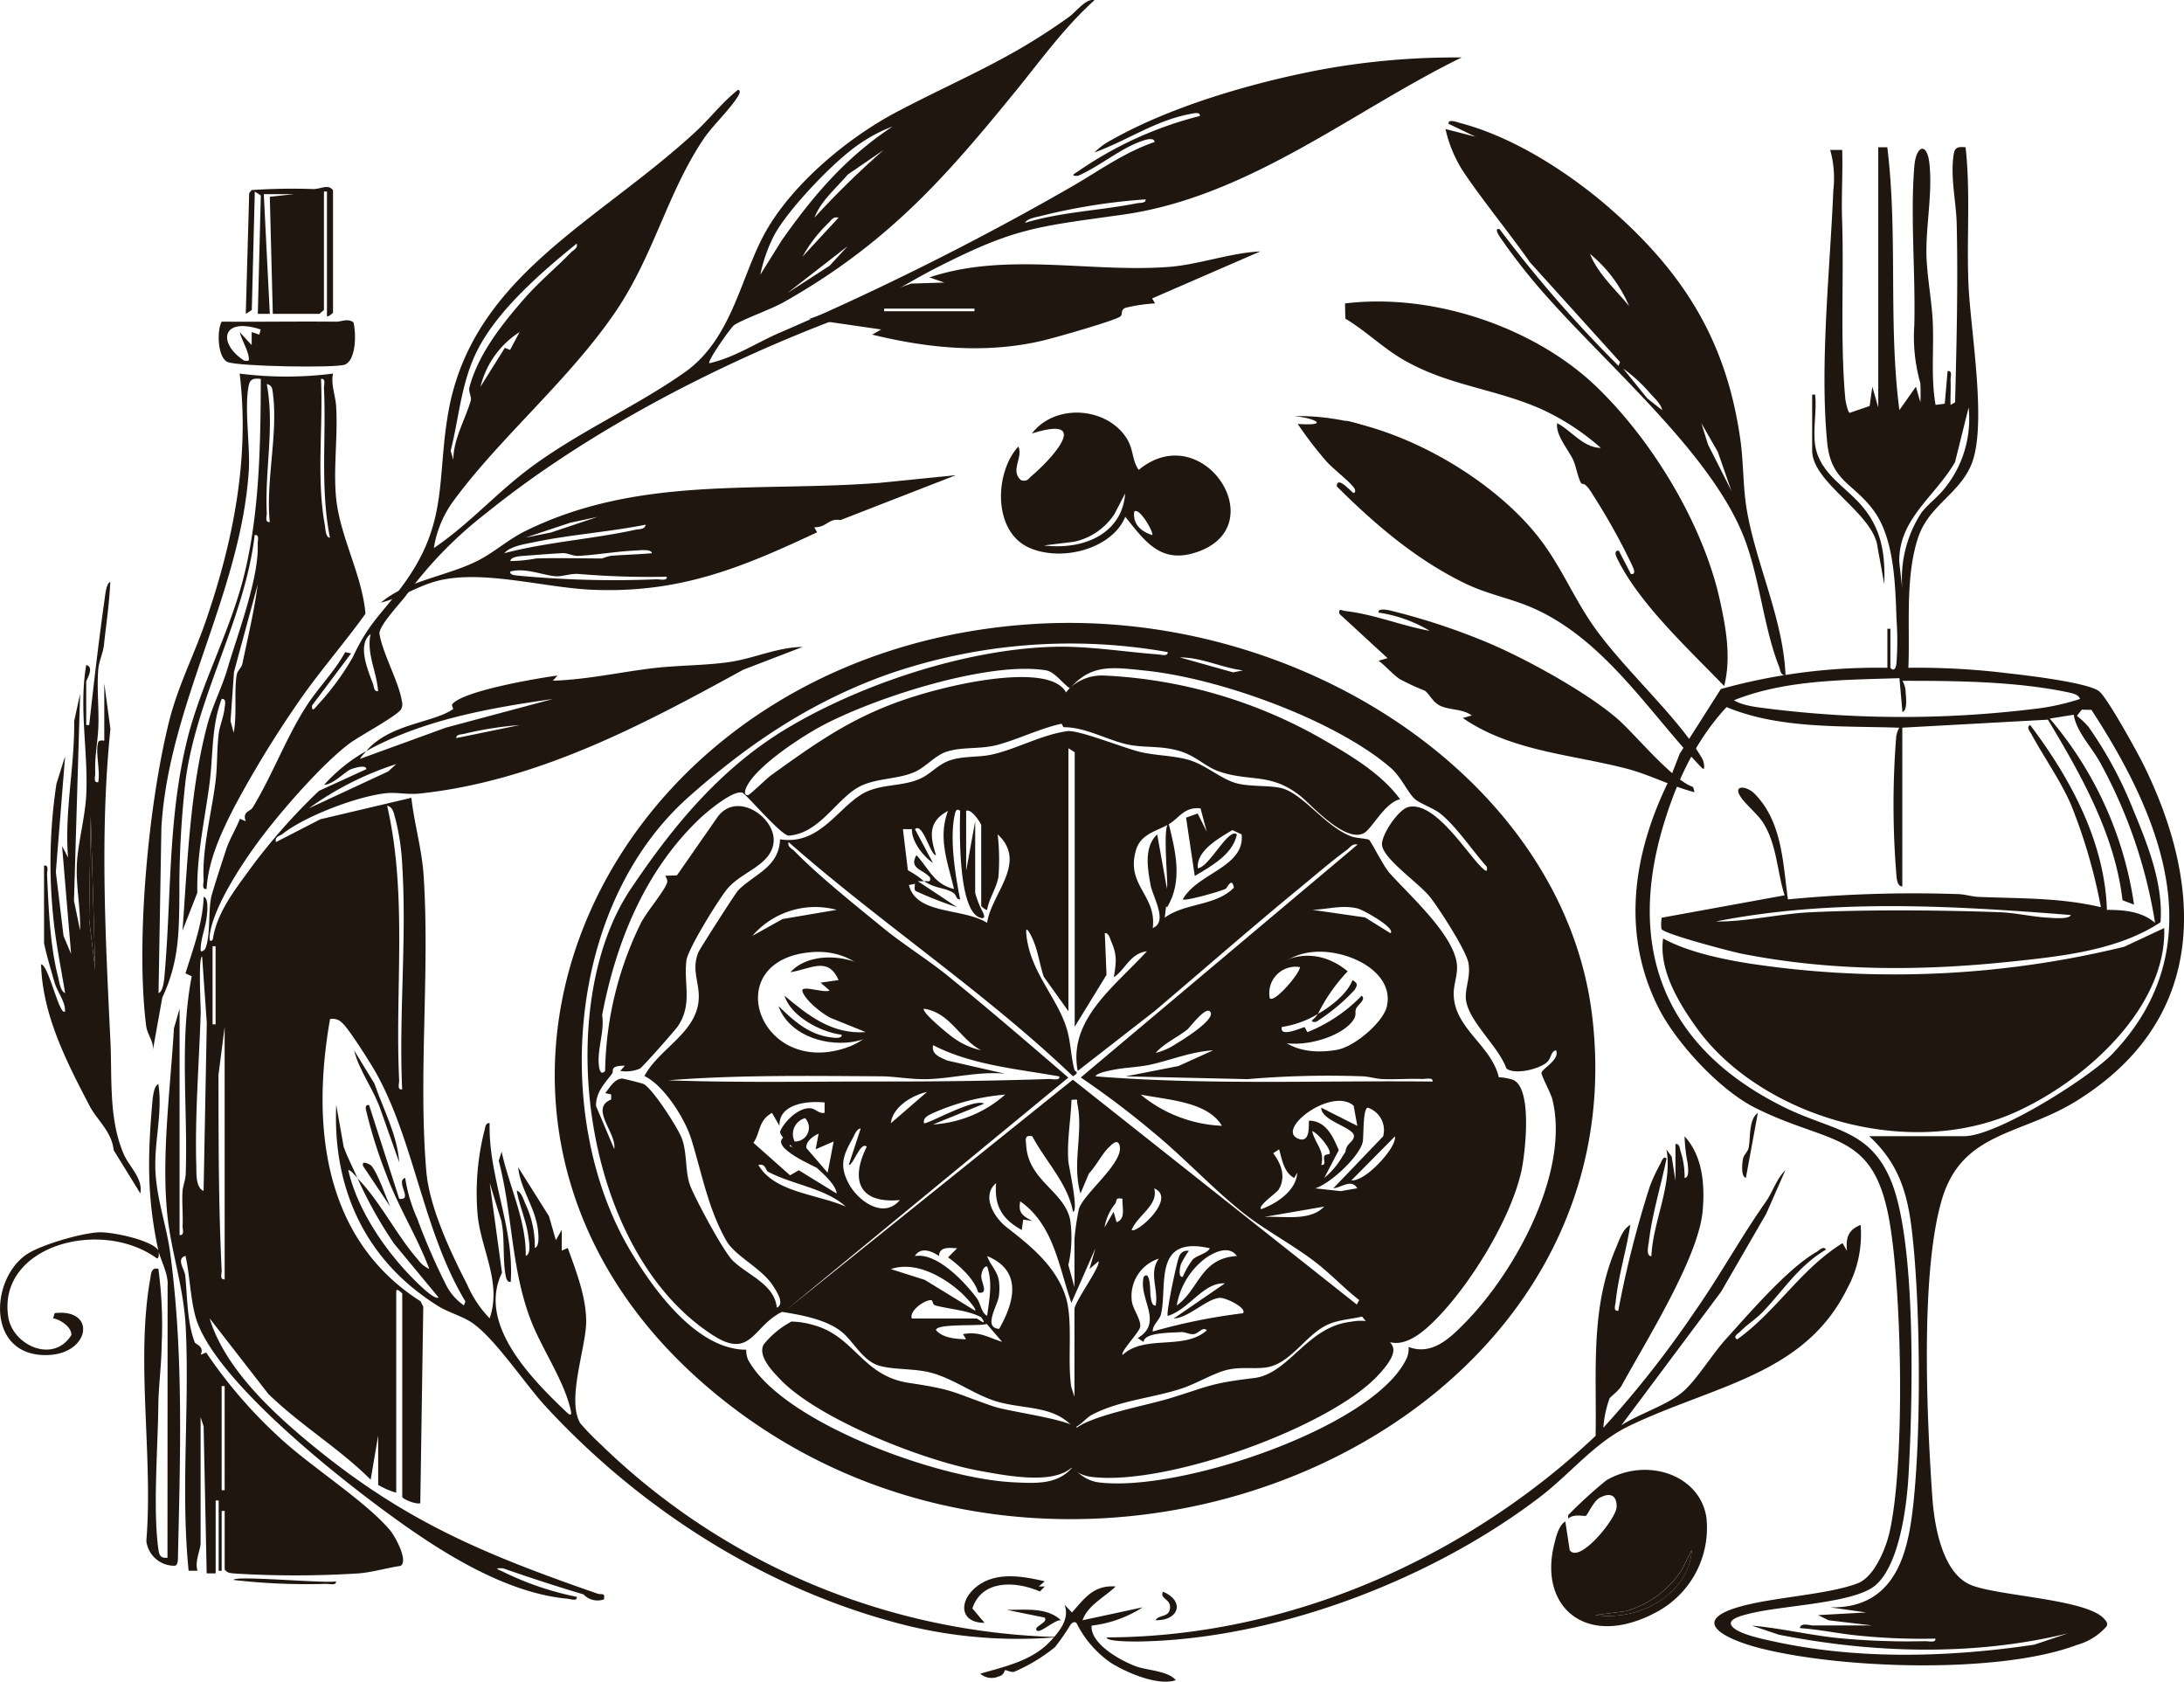
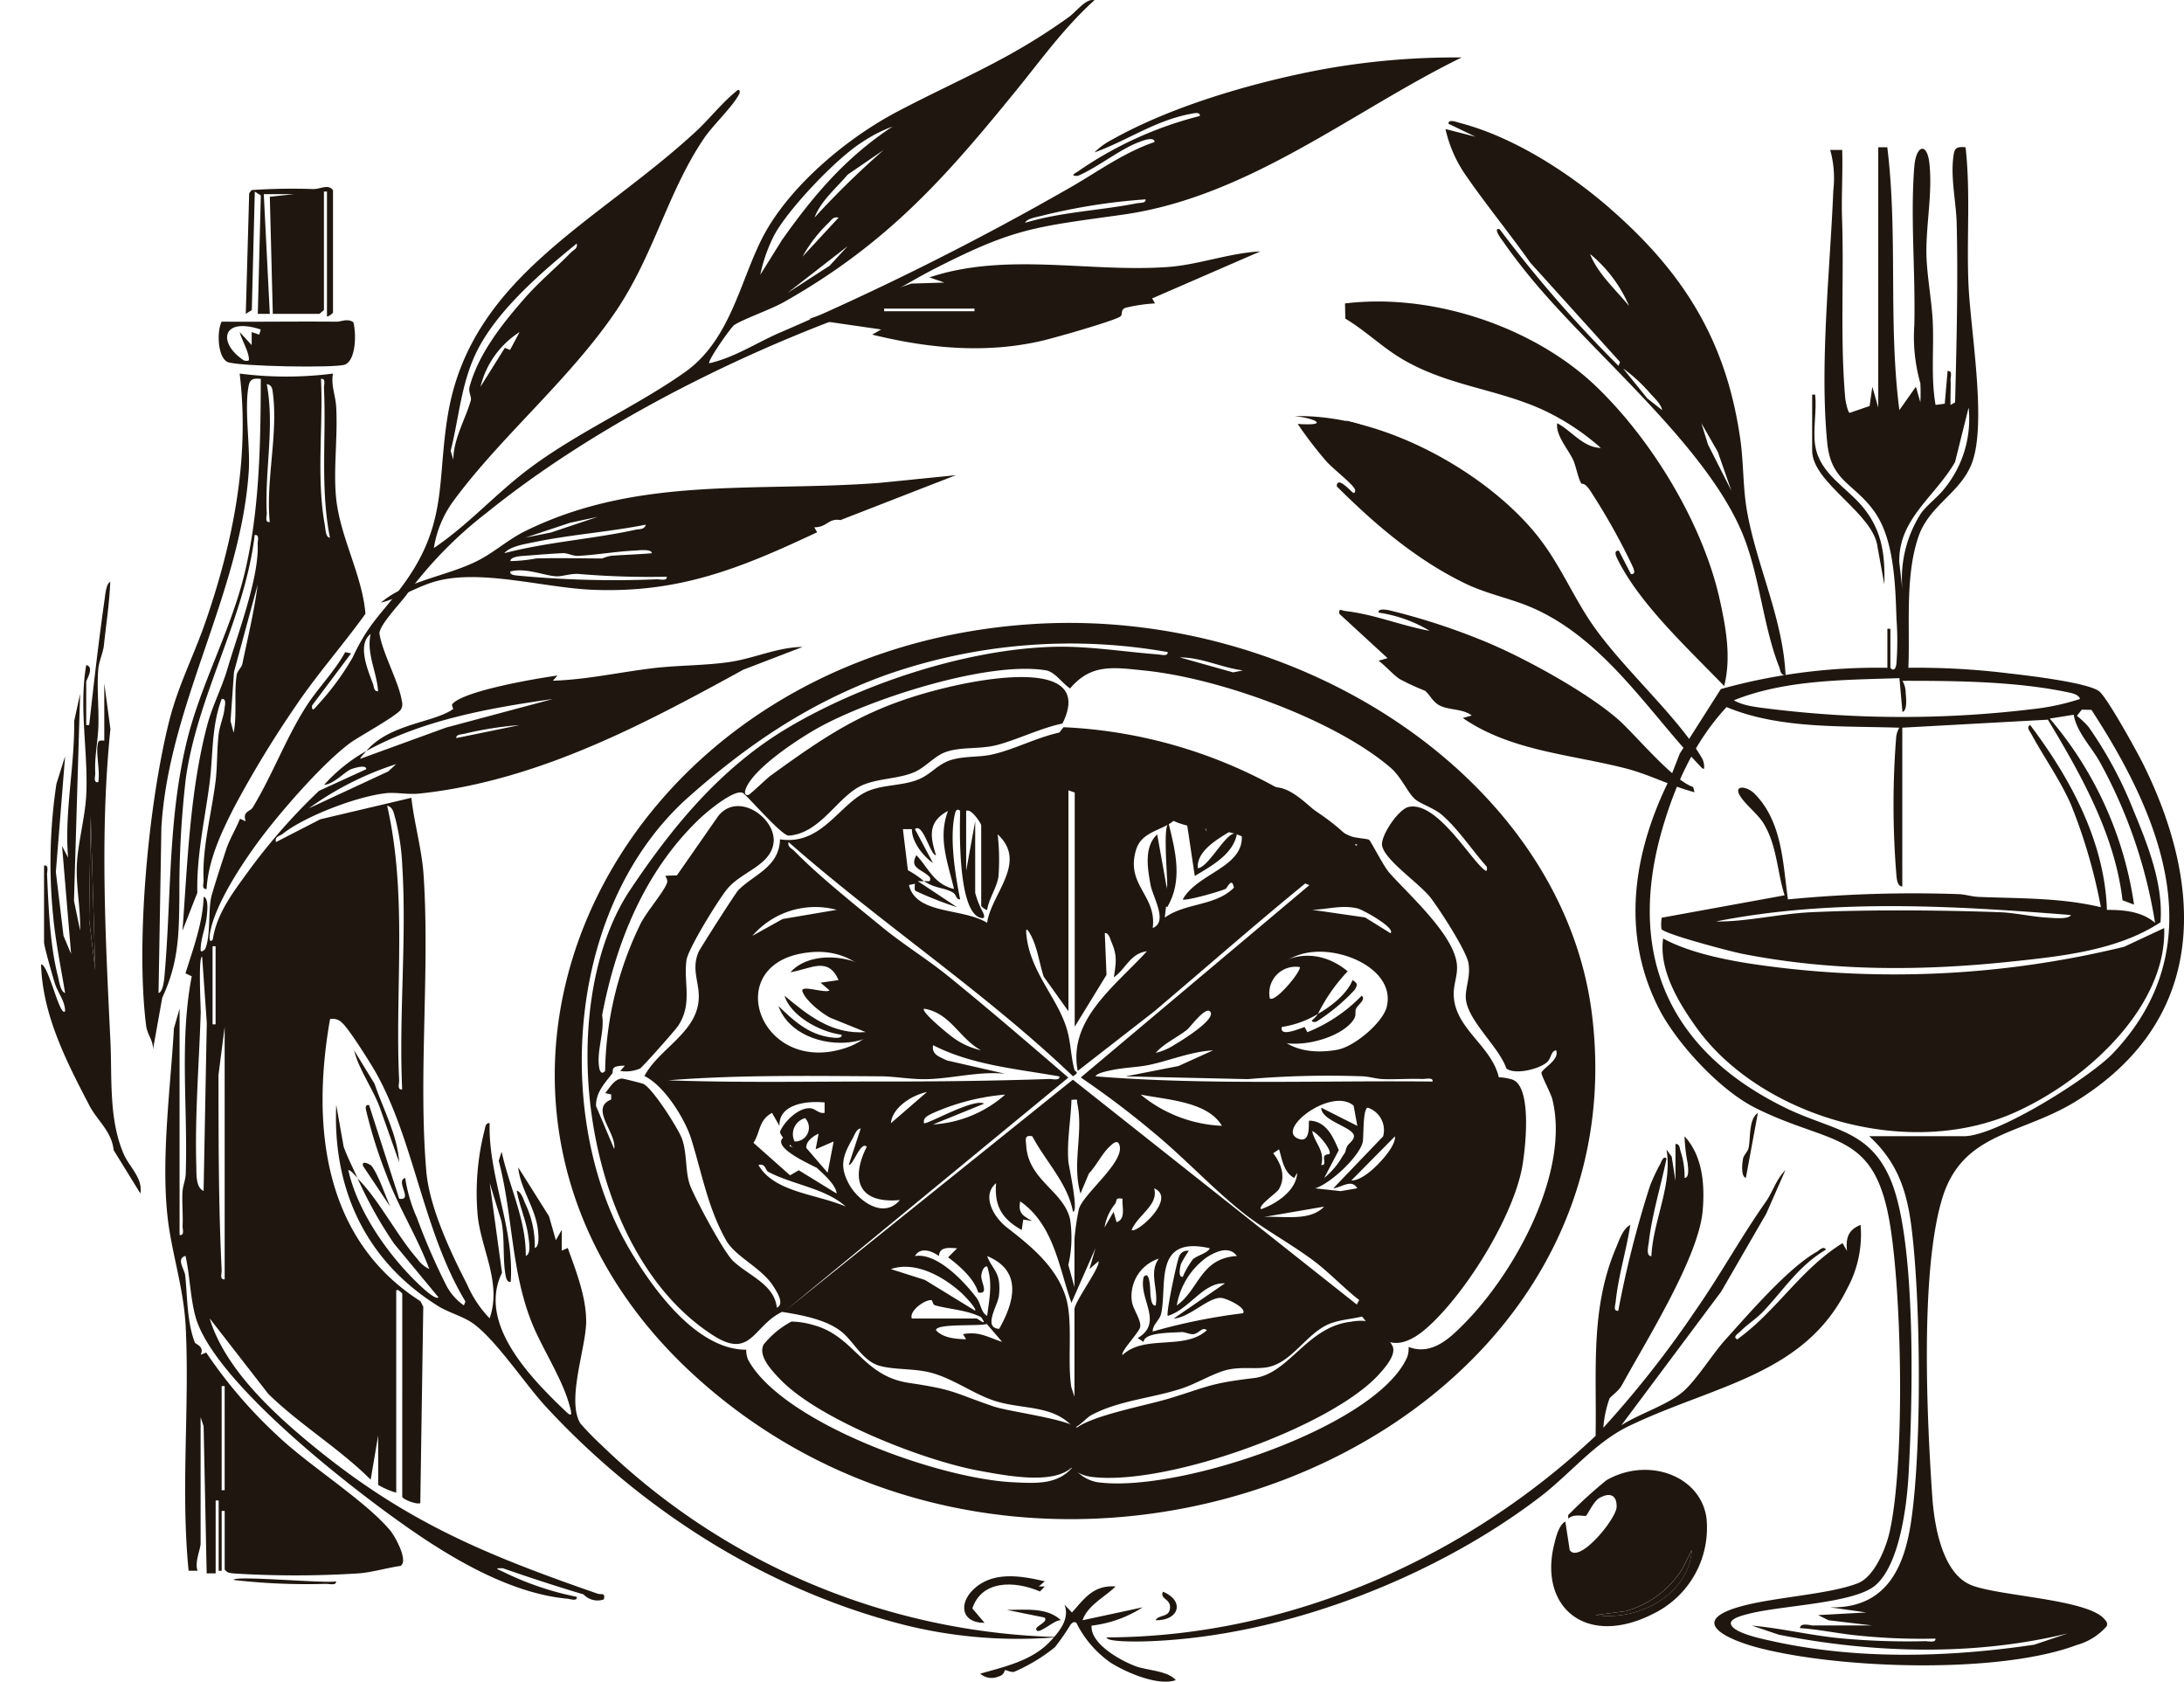
<svg xmlns="http://www.w3.org/2000/svg" width="273" height="210.168" viewBox="0 0 273 210.168">
  <g id="LaFlotta_Logomark" transform="translate(574.956 -1104.674)">
    <g id="Group_26" data-name="Group 26" transform="translate(-574.956 1104.674)">
      <g id="Group_25" data-name="Group 25" transform="translate(0)">
        <path id="Path_538" data-name="Path 538" d="M369.541,216.454c33.661-2.378,66.835,19.414,70.422,48.856,6.562,53.888-68.145,84.142-111.5,45.66-38.116-33.826-12.341-90.749,41.08-94.516Zm4.966,15.511v32.848l-3.09-4.324c-.587-1.781-.763-3.682-1.706-5.363-.406-.717-.542-.687-.466.08.456,4.721,3.918,7.9,5.077,11.879.492,1.686.482,3.361.938,5.052.07.271.732.231-.186.8-11-10.52-24.079-19.163-35.547-29.266-.166.612.391.773.747,1.139,2.97,3.05,7.66,6.8,11.087,9.6,2.553,2.087,5.528,3.918,8.1,6,5.1,4.139,10.078,8.423,15.035,12.692l-35.352,29.111,35.918-28.85,37.057,29.342c-1.615.577-3.411.532-5.016,1.189-2.92,1.2-4.761,5.057-8,5.448-1.56.186-2.9-.1-4.6.251s-3.973,1.761-5.894,2.383c-3.737,1.214-7.761,1.465-11.227,3.3-.662.351-1.691,1.635-2.267,1.55-2.488-2.849-6.281-2.212-9.747-3.3-2.644-.833-5.212-2.774-7.966-3.522-2.142-.582-4.6-.351-6.506-.883-2.127-.592-3.251-3.09-4.806-4.3-1.9-1.485-4.921-2.047-7.379-2.438-3.627,1.736-3.848,5.99-8.613,2.935-16.424-10.515-20.151-41.13-10.314-55.769,4.981-7.414,10.926-14.894,19.384-20,9.12-5.5,22.4-10.008,33.621-10.289,4.2-.105,8.679.632,12.852.948.421.03,1.349.3,1.269-.286a69.624,69.624,0,0,0-35.236,2.869c-9.893,3.577-17.628,9.03-24.576,15.18-15.4,13.615-17.121,40.338-7.349,56.772,2.624,4.415,8.137,12.381,14.483,12.366a3.067,3.067,0,0,0,.231,1.249c4.194,7.781,23.583,14.844,33.089,15.315,2.945.145,5.659.326,7.52-1.941a4.8,4.8,0,0,0,3.03,1.931c9.978,1.425,34.9-6.913,38.738-15.6a3.056,3.056,0,0,0,.186-1.3c2.925,1.119,5.2-1.139,6.963-2.92,6.6-6.692,13.219-19.2,11-28.057-.186-.732-1.415-3.01-1.35-3.291.125-.562,2.313-1.605,1.821-2.809-.657.12-.582.978-1.114,1.475-.918.858-4.008,1.645-5.1.8-.948-2.8-5.047-6.125-5.072-8.949-.01-1.314.607-2.563.341-4.2-.246-1.535-3.627-6.762-4.771-8.232-1.385-1.776-5.754-4.68-6.035-6.506-.176-1.174,2.012-4.51,3.331-4.8,3.346-.722,7.364,5.95,9.2,7.64.452.416.652.547.567-.161-1.746-1.946-3.652-4.821-5.639-6.506-.938-.8-2.578-1.334-3.271-1.891-.953-.768-1.726-2.774-3.11-3.973-6.843-5.9-21.19-11.167-30.716-12.15-4-.411-6.727-.873-9.356,2.232-.943-.6-1.9-2.077-3.02-2.262-7.349-1.214-22.223,3.682-28.509,7.209-2.634,1.48-7.946,5-8.985,7.525-.156.381-.246.888.261.863.2-.01,2.313-2.072,2.819-2.438,7.6-5.5,12.5-8.8,22.494-11.127,5.122-1.189,17.949-3.351,13.986,4.615-2.724.567-5.654,2.027-8.182,2.684-2.182.572-4.515.181-6.476.9-1.334.492-2.533,1.936-3.873,2.5-1.982.843-4.395.747-6.426,1.6-3.09,1.3-5.207,6.025-9.24,6.326-.848.065-4.791-4.555-5.739-5.333-1.094-.542-4.6,2.438-5.388,3.191-7.038,6.677-10.545,15.787-12.215,24.566.321,2.167-.7,4.384-.381,6.506.07.446.276,1.018.753.477a43.3,43.3,0,0,1,4.45-18.436c.783-1.515,2.814-3.843,3.266-5.007.145-.371-.045-.622-.191-.948l1.45-.05,5.162-7.409c2.523-3.165,7.319.341,6.913,3.361-.381,2.834-4,3.582-5.784,5.744-1.1,1.334-4.916,7.5-5.1,8.924-.376,2.884.788,5.433-1.048,8.2-.361.547-4.43,5.137-4.756,5.323a4.447,4.447,0,0,1-2.468.3l.567-.652c-1.987-.015-1.344.672-1.57.968-.983,1.274-2.062,2.388-2.027,4.068l2.272,5.373c.346-1.987-3.135-5.077-.381-6.185v-.637l-.747-.166c.527-.6,1.114-1.756,2.092-1.816.135-.01,2.428.567,2.644.652,1.144.467,4.415,5.629,4.856,6.848.682,1.876.386,4.244,1.048,5.925s4.134,8.2,5.343,9.366c1.9,1.821,5.187,2.935,5.468,5.844,1.058-.472-.075-2.112-.446-2.7-1.435-2.257-4.726-3.687-5.859-5.669-2.308-4.038-3.07-8.513-4.41-12.772-.758-2.408-3.3-6.577-5.834-7.811,1.836-3.441,6.521-5.383,6.787-9.577.13-2.1-.948-3.652-.04-5.879.181-.446,4.64-7.4,4.966-7.74,1.926-2,5.132-2.859,5.237-6.386,5.328.838,7.53-4.7,11.167-6.1,1.906-.737,4.033-.592,5.99-1.324,1.736-.652,2.468-1.956,4.259-2.5,1.61-.487,3.356-.321,4.906-.637,3.06-.622,6.291-2.5,9.577-2.955,1.375-.206,7.249,2.172,9.215,2.619s4.058.416,6.01.983c2.122.617,4.023,2.418,6.02,2.93,1.605.406,3.828.231,5.383.552,2.754.567,5.5,4.741,8.814,6.04.672.261,2.037.291,2.293.457.221.14,1.786,3.276,2.553,4.139,2.5,2.809,8.212,7.861,8.438,11.588.075,1.244-.426,2.308-.411,3.567.055,4.384,4.936,6.476,5.7,10.68-2.037,1.189-3.587,3.993-4.455,5.98-1.671,3.843-.687,6.807-2.769,10.615-2.413,4.415-7.2,7.565-8.418,12.235-2.8-1.66-4.831-4.089-7.334-6.02-2.684-2.072-6.291-4.018-8.844-6.015-3.727-2.91-7.495-6.968-11.277-10.088a110.868,110.868,0,0,0-9.22-6.983l34.6-29.106c-.707-.14-.9.341-1.319.647-1.826,1.329-4.043,3.241-5.834,4.711-6.175,5.067-12.15,10.309-18.23,15.461l-9.6,7.47c-1.219-6.376,4.53-10.469,8.649-14.954-2.1.266-2.674,2.257-4.134,3.251.276-1.806.452-2.7-.316-4.445-.15-.341-.306-1.129-.813-1.079l.211,5.222-3.973,6.481V232.441l-.757-.482Zm21.817-9.752c-2.679-.336-5.162-1.635-7.9-1.625l6.672,1.871Zm-5.287,17.247c-2.017-.251-2.724,1.224-3.928,1.936-1.59.943-3.537,1.219-4.149,3.246-1.334,4.43,2.619,5.654,2.082,9.767,1.966-.8,0-3.843-.281-5.448-.346-1.936-.848-4.706.843-6.251l1.309,7.314-.366,3.085c2.578-1.866,6.381-1.435,8.643-3.742-.256-1.415-.823.04-1.038.145-.712.336-5,1.555-5.353,1.319,1.836-3.311,7.781-4.018,7.359-8.127L395,242.168c-1.816,1.094-4.5,2.6-4.324,4.766,1.425-.1,3.828-5.112,4.886-4.229-.517,2.473-3.05,3.878-5.262,5.2l-1.089-7.294,1.455-.512,1.129,2.272-.773-2.91Zm-34.589,9.095c.532-.05.888.221.747-.482-.968-1.053-2.639-1.084-1.691-2.769,1.52,1.605,2.152,3.607,4.7,4.229-.783-3.336-2.032-6.386-.752-9.757-2.6,1.364-2.187,3.326-1.5,5.528-.7.05-1.635-4.149-2.629-3.251l2.252,4.229c-1.344-.938-2.664-2.739-2.634-4.229h-1.124l.622,5.137a10.885,10.885,0,0,1,2.007,1.37c-.246.025-.507-.02-.752,0l4.891,3.246a45,45,0,0,1-5.192-2.037c-.186-.191-.075-.627-.08-.888l-.743.156c.913,3.742,6.7,2.824,9.772,4.721.537-3.677,5.122-7.535,1.319-11.056a27.7,27.7,0,0,1,.1,5.282c-.231,1.445-1.189,2.709-1.41,4.149-.115.105-.747-.421-.747-.487V241.561c0-.186-1.219-2.137-1.881-1.791v7.48l1.129-6.18v8.944a11.308,11.308,0,0,0,.963,2.423c.181.406.351.928-.391.667-2.739-.968-2.513-10.971-2.453-13.329-.206-.216-.5-.276-.637.306-.732,3.015.025,7.69.637,10.75-.592.01-.366-.582-1-.913-1.179-.622-2-.4-3.507-1.359Zm-10.911,3.582a10.366,10.366,0,0,0-10.53,3.246l3.772-2.1Zm69.223,2.92c.717-.622-3.441-2.94-4.124-3.1-2-.461-3.692.12-5.654.176l6.607.953Zm-72.3,2.363c-11.719.893-6.792,15.511,4.093,12.01C354.7,266.81,350.879,256.777,342.457,257.419Zm62.431.005c-8.679,1-8.051,14.192,3.2,12.2,2.217-.391,5.744-3.461,6.205-5.368,1.073-4.4-5.017-7.339-9.406-6.832ZM363.6,269.694c-2.7-1.43-3.853-4.7-7.144-5.2-.421.356,3.12,3.256,3.582,3.567a9.2,9.2,0,0,0,3.567,1.63Zm28.589-4.876c-.612-.552-2.473,1.992-2.819,2.272-1.194.958-2.96,1.756-3.948,2.925a7.811,7.811,0,0,0,2.373-1.033C388.5,268.575,393.184,265.721,392.186,264.818Zm-18.812,8.137c-5.4-.958-10.956-1.42-15.792-3.908-.2,1.179.793,1.455,1.736,1.911l7.289,1.666c-3.211-.336-6.456.557-9.576.667-2.162.075-4.119-.341-6.02-.351-8.849-.05-17.754-.191-26.542.5,8.829.321,17.7.14,26.542.15,7,.01,14.006-.075,21.054-.311.457-.015,1.4.246,1.309-.321Zm19.188-3.256c-2.759.161-5.242,1.229-7.886,1.8-1.44.311-3.08.336-4.54.627-.517.105-2.067.376-2.242.818,13.986,1.119,28.088.5,42.129.652.09-.567-.853-.306-1.309-.321-1.63-.06-3.281.075-4.911.015-.893-.035-1.716-.331-2.6-.351a117.985,117.985,0,0,0-14.292.356l-15.25-.346,6.587-1.289,4.319-1.956Zm-35.738,5.2c-2.037.446-4.334,2-4.51,3.9Zm9.782.326a27.924,27.924,0,0,0-9.125,2.353c-.562.286-1.159.537-1.033,1.219.3.246,6.251-3.18,7.52-2.438l-6.391,2.6a14.946,14.946,0,0,0,9.025-3.737Zm27.084,3.9c-1.8-3.015-6.682-3.221-10.158-3.9A17.053,17.053,0,0,0,393.69,279.125ZM375.26,299.3v-6.015a31.392,31.392,0,0,1,.552-3.752c.582-1.956,5.684-5.809,5.087-7.951-.251-.893-.953-.13-1.284.181-.923.873-1.64,2.373-2.548,3.326l-1.053,2.5c-1.089-3.727.381-7.6-.391-11.217-.115-.532.246-.562-.737-.487-.085,2.553-.577,5.082-.391,7.655.045.612,1.329,6.331.582,6.331-.662-3.567-3.4-6.261-5.087-9.436-1.043-.206-.8.467-.762,1.149.271,4.384,4.7,5.674,5.488,9.245a15.176,15.176,0,0,1-.221,5.689l.768,2.779Zm-31.223-23.091c-2.488-.241-5.754.306-5.649,2.925l-.933-1.62c-1.711.938-1.43,2.393-2.318,3.742l4.575,4.058,1.089-.632,4.731,2.91c-.12-2.182-6.8-6.09-7.083-7.7.451-1.194,2.293-3.105,3.838-2.955.612.06,1.023.712,1.741.567v-1.294Zm66.118.4c-2.769-2.393-9.888,3.05-6.868,4.149,1.615.587,1.164-2.137,1.314-2.277,2.2.05,3.025,2.147,3.7,3.687l-1.816,3.471a9.763,9.763,0,0,0,2.272-2.684c.622-.9.211-.376.552-1.189.191-.456.968-.823.878-1.445-.231-1.069-4.094-1.831-4.078-3.461l4.51,2.277-.462-2.523Zm-2.538,10.329,6.225-6.491a2.951,2.951,0,0,0-1.906-3.582c-.652.015-.5,3.707-.647,4.309-.411,1.756-3.933,5.122-5.935,5.769l3.19.346,2.067-.356c-.717-1.239-2.007-.06-3,0Zm-67.342-5.854a1.724,1.724,0,0,0,1.314-2.915A2.071,2.071,0,0,0,340.275,281.077Zm6.772,2.93,1.495-4.55c-.522.02-.8.863-1.008,1.239-1.209,2.142-1.7,3.416-.451,5.719,1.089,2.012,4.274,4.45,6.351,1.987-5.578.487-5.99-3-4.139-6.662-.758-.773-1.711,2.393-2.252,2.272Zm60.093-1.37c.306-.507-1.43-2.594-2.162-2.859.326,1.55,1.625,2.453,1.129,4.229.707.075.221-.652.376-1.074.1-.276.617-.236.652-.3Zm-64.232-.582.371-1.951c-.752.326-1.62,1.018-1.535,1.786l2.664,3.09.752-3.9Zm70.944,1.169c.572-.667,1.555-1.931,1.475-2.794l-5.458,5.523C411.263,285.968,413.064,284.147,413.852,283.224Zm-11.132,2.413c-1.324-.732-1.515-2.373-1.881-3.577l-.737.487c1.038,1.349,1.6,3,.7,4.515-.281.472-2.684,2.072-2.207,2.478,2.142-.773,4.41-2.443,4.51-4.55l-.376.647Zm-65.727-.752c-.366-.191-.316-1.1-1.239-.873,1.977,3.436,7.244,3.612,10.911,5.2C344.172,286.941,340.024,286.484,336.994,284.884Zm38.266,28.073v-10.9c0-.953,3.331-5.4,3-6.015l-1.119.973.742-2.6-3,6.827c-1.545-4.3-2.152-9.712-6.4-12.682-.266,1.4.226,1.776,1.5,2.443l-1.124-.166-.186,1.3c-2.614-1.44-3.431-3.17-3.206-5.854-1.871,1.58-.276,4.279,1.329,5.523,3.075,2.383,6.135,4.886,7.349,8.608,1,3.08.176,8.046.732,11.4l.376,1.134Zm7.149-20.819c.6.507,5.709-3.978,2.819-5.2C385.8,289.038,383.2,290.247,382.408,292.138Zm-1.134-3.9c-1-.181-.647.221-.933.642a6.2,6.2,0,0,0-1.319,2.935l1.129-1.946.376,1.3c1.219-.431.642-1.946.747-2.925Zm25.208.978-7.52,1.294C401.441,290.387,404.722,291.095,406.483,289.213Zm-14.3,5.207c-7.149-1.62-5.272,4.655-6.1,8.217-.181.783-1.084,1.354-1.038,2.187a73.572,73.572,0,0,1,11.282-2.283c.532-.652-2.1-1.921-2.819-1.921-1.6,0-3.983,2.523-5.829,2.573l6.391-4.389c-2.714-.141-4.425,3.231-7.143,4.068-.256-.3,1.169-6.938,1.41-7.4a1.075,1.075,0,0,1,1.219-.727,14.2,14.2,0,0,0-.968,1.605c-.08.236-.456,1.726.211,1.64a10.453,10.453,0,0,1,1.254-2.172C390.58,295.313,391.895,295.068,392.186,294.421Zm-31.6,0c-1.114-.07-2.187-.186-2.262.973-.883-.652-2.328-1.174-3,0,2.8-.467,6.276,3.326,7.7,5.222.557.742.552,1.841,1.329,2.257.256-2.112.717-4.068,0-6.175-.527-.07-.727.913-.737,1.179-.025.823,1,2.333-.381,2.072-.5-1.7-2.272-3.286-3.767-4.394l1.129-1.134Zm34.985.968c-.953-1.314-2.624-.577-3.767.161a9.34,9.34,0,0,0-3.752,6.025c2.809-2.022,2.955-5.909,7.52-6.185Zm-29.723,9.11c1.806-3.18,3.06-7.219-1.495-9.1.381,1.134,1.284,1.836,1.47,3.12a6.99,6.99,0,0,1-.01,1.886C365.673,301.569,363.777,304.388,365.849,304.5Zm19.946-8.779a4.919,4.919,0,0,0-3.356,5.333c.135.993,1.2,2.343,1.038,3.216-.125.662-2.538,3.15-2.192,3.487,2.764-2.6,7.71-.527,10.53-3.09-.572-.5-1,.436-1.7.492-.5.035-1.053-.3-1.495-.261-1.329.1-4.64.025-4.711,1.234l-.737-.487c3.3-1.967.06-4.886.747-7.64.878-1,.8,2.032.858,2.348.06.336.1,1.294.642,1.229.381-2.027-.9-4.053.381-5.849Zm-22.956,6.5c.261-.241-1.425-1.971-1.726-2.242-2.117-1.911-5.644-4.023-8.8-2.955l4.254,1.354Zm-7.9.978h8.087c.155,0,1.52,1.154.567-.166-1.736-.9-4.028-.993-5.749-1.48-.336-.1-.291-.642-.477-.652-.873-.035-2.784,1.365-2.433,2.293Zm9.356.677c-.722.326-6.361-.1-6.336.788.873.978,2.443,1.089,3.757,1.134l-.381-.647c2.067-.376,3.145.426,4.891.968l-1.931-2.247Z" transform="translate(-240.953 -138.428)" fill="#1f170f" />
        <path id="Path_539" data-name="Path 539" d="M221.741,208.3c2.8,2.8,4.936,7.174,7.59,10.189a3.552,3.552,0,0,0,1.435,1.194c-1.515-4.048-3.858-7.71-5.363-11.784a59.64,59.64,0,0,1-2.438-7.65c-.06-.346-.4-1.129.276-1.053l3.767,11.709c1.821.286-.542-2.222.747-2.6a19.531,19.531,0,0,0,1.495,5.052,79.214,79.214,0,0,0,3.707,8.5,6.9,6.9,0,0,0,2.137,2.378l.191-.487c-5.257-8.709-6.356-19.84-11.107-28.454-.637-1.154-3.471-5.664-4.3-6.361a1.6,1.6,0,0,0-1.515-.477c-2.187,12.391-1.324,27.21,11.312,35.266l.341.682-.371,24.551c-.522.186-2.257-.507-2.257-.813V222.768c0-.035-.7-.757-.752-.326v25.2a9.685,9.685,0,0,1-2.257-.973v-6.18l-.938,5.528c-3.883-3.888-8.839-6.853-12.8-10.725l-7.329-9.436c1.921,6.351,8.082,12.025,13.535,16.429,11.192,9.04,20.9,13.1,34.915,17.964.567.2,1.018-.191.828.732a2.413,2.413,0,0,1-2.543-.627c-3.391-1.008-6.732-2.1-10.078-3.266-.973-.02-.888.04-.075.391a37.578,37.578,0,0,0,9.311,3.18c.08.607-.793.266-1.2.231-7.048-.657-14.262-4.951-19.665-8.7-7.61-5.282-24.646-18.576-26.808-26.588-.637-2.353-.7-5.137-1.234-7.555-1.219.356-.12,1.65-.035,2.478.271,2.649.216,5.794,1.194,8.337.1.256,1.239.457.732,1.545l.692-.281a59.252,59.252,0,0,0,8.889,10.369c3.958,3.772,11,8.142,14.111,11.869.632.758,2.313,3.823,1.289,4.43-1.691.241-3.557.808-5.242.933a123.844,123.844,0,0,1-15.436.02c-.547-.055-.968-.04-1.3-.507v-7.319h-.376v7.48h-.376v-8.784h-.376v9.105h-1.124l-.381-18.381-.376-1.134v15.777c0,.722-.783,2.353-.376,3.416h-1.124c-1.008-10.093.13-20.312-.361-30.425-.246-5-1.806-9.386-2.288-13.961-.783-7.409.386-15.948.813-23.392l.707-2.478v28.3c.662.07.356-.737.376-1.134.07-1.41-.09-2.839-.015-4.244.04-.768.381-1.48.406-2.252.281-8.192-.808-16.655.752-24.711l-.783-.366c.978-3.14,2.162-6.291,2.277-9.572.662.206.436,1.956.386,2.448-.14,1.425-.773,2.769-.768,4.214,0,.381.517-.025.572-.156.732-1.66.321-5.032.828-6.767s1.194-3.818,1.781-5.614c.441-1.344,1.214-2.563,1.736-3.873l.722.316c-.446-1.249.542-1.189.863-1.711,2.423-3.983,4.119-8.573,6.6-12.5,1.5-2.388,3.622-4.465,4.966-6.928l.742.156-4.881,6.511c-.07.968.426.246.692-.055a32.923,32.923,0,0,0,4.394-5.965c2.082-4.49,3.727-5.463,6.5-9.336,5.393-7.53,4.023-12.822,5.4-21.024,2.895-17.2,18.6-23.9,30.977-35.341,1.8-1.665,3.3-3.657,5.262-5.207.281-.05.256.336.181.482-.742,1.525-3.306,3.923-4.435,5.6-4.56,6.757-6.231,14.573-11.056,21.666-5.764,8.468-14.377,15.652-20.181,23.538a13.419,13.419,0,0,0-2.508,5.965c4.274-2.89,7.625-6.667,11.673-9.747,6.115-4.655,13.665-7.951,19.71-12.235,5.96-4.224,6.973-12.045,10.118-17.6,3.326-5.864,10.1-11.643,16.509-15,7.981-4.184,13.866-6.391,21.36-11.779.963-.692,2.152-2.378,3.206-2.107-3.823,3.451-6.677,7.465-9.832,11.337-8.679,10.655-15.927,19-28.945,26.367-1.67.948-5.092,2.132-6.251,2.89-.4.261-3.386,4.5-3.12,4.781,3.18-.737,5.769-2.483,8.638-3.747a354.657,354.657,0,0,0,36.907-18.466c3.276-1.916,6.436-4.189,10.123-5.438-.075-.768-1.625-.115-2.027.04-2.343.888-5.142,3.165-7.57,4.189-1.144.05-.266-.351.07-.592a46.886,46.886,0,0,1,15.17-6.888c.1-.577-.848-.316-1.224-.246-4.374.823-7.886,3.341-11.939,4.8a8.455,8.455,0,0,1,2.137-1.565c7.344-4.149,17.422-7.113,26-8.749a92.75,92.75,0,0,1,17.764-1.555c-13.51,6.587-26.578,17.432-42.36,19.645-10.906,1.53-13.454,1.635-23.217,6.6-4.4,2.237-7.635,4.605-12.23,6.336-15.436,5.809-31.74,14.347-44.085,24.335a51.067,51.067,0,0,0-9.993,10.224c-.793,1.089-3.547,3.948-3.386,4.911.416,2.493,2.438,6.04,2.789,8.373a1.31,1.31,0,0,1-.105,1.048c-.462.793-5.282,3.4-6.4,4.234-3.346,2.5-8.147,8.011-10.66,11.272s-6.316,8.944-6.838,12.632c-.035.261-.13,1.174.371.637.5-3.376,2.7-6.12,4.726-8.919a74.443,74.443,0,0,1,8.558-9.677l5.9-2.7c.04-.667-1.721-.08-1.961.025-.747.331-2.147,1.866-3.3,1.926a20.576,20.576,0,0,1,5.267-4.224c-.166.2-.838.918-.752.973l10.715-3.9,13.359-3.572c-8.1,1.139-16.319,2.649-23.322,6.5,2.925-3.436,8.438-3.522,10.856-5.247.055-.04-.226-.467-.105-.612,1.375-1.666,10.585-3.231,13.148-3.572l-.572.642c4.249-.125,8.443-1.089,12.652-1.58,3.08-.356,6.246-.306,9.3-.737,3.216-.451,6.01-1.856,9.266-1.906l-7.419,2.849c-12.25,6.712-25.584,13.891-40.443,15.476-1.44.156-2.975-.171-4.134-.05-3.677.376-10.229,2.895-12.978,5.072-.406.321-1.048.341-.858,1.043l5.543-2.849,11.382-2.684c.341,3.13,1.309,6.461,1.52,9.582.813,12.015-.677,25.133.346,37.107.381,4.45,2.99,10.033,5.1,14.132a14.189,14.189,0,0,0,2.814,4.234c1.58-4.56-1.189-8.779-1.52-13.158a31.738,31.738,0,0,1,.878-10.334c.09-.326.11-.978.642-.9-.166,6.732,3.11,13.093,2.634,19.835-.492.09-.6-.6-.652-.893-.366-2.062-.07-4.57-.517-6.712l-1.455-4.756,1.535,11.222c-3.055,6.281,3.371,12.968,8.047,17.4.421.4.707.537.557-.156-.758-3.547-3.416-7.44-4.8-10.816-2.7-6.587-2.428-13.65-4.214-20.427l.366-1.129c.933,4.334,3.075,8.533,3.015,13.008.722-.211.391-1.891.326-2.4-.241-1.931-1.109-3.818-1.455-5.729.547.07.863,1.124,1.038,1.54a12.3,12.3,0,0,1,1.219,5.613c.672-.2.431-1.961.371-2.433-.356-2.669-2.192-5.006-2.443-7.645l3.848,6.105.858,3,.742-1.3v2.6l.747-.326c1.048,2.895,2.333,6.19,2.3,9.276-.04,3.241-2.468,9.747-.732,12.637a33.709,33.709,0,0,0,2.579,2.654,85.1,85.1,0,0,0,57.2,24.059,58.682,58.682,0,0,1-19.013-1.455c-17.954-4.49-33.571-14.884-45.094-27.365-2.568-2.779-6.4-8.608-9.281-10.515-1.164-.768-2.935-1.274-4.093-1.992-9.541-5.909-13.259-15.22-12.807-25.188l.923,5.212c.472,1.329,1.139,2.594,1.706,3.893-.321-.321-.737-.883-1.124-.973,1.119,5.052,4.836,10.5,8.834,14.312.316.3,2.047,1.972,2.448,1.62l-5.568-6.732a53.1,53.1,0,0,1-4.59-8.232ZM288.7,76.9a17.919,17.919,0,0,0-3.888,2c-3.281,2.087-9.306,8.478-10.966,11.658a19.311,19.311,0,0,0-1.7,4.871l2.7-4.329c3.863-5.468,7.9-10.289,13.851-14.207Zm-1.129,2.93-4.51,3.09c-1.46,1.736-3.341,3.261-4.139,5.363a110.207,110.207,0,0,1,8.648-8.453Zm32.728,6.18a74.8,74.8,0,0,0-12.887,2.027c-.592.166-1.977.351-2.157.9,4.5-1.364,9.326-1.525,13.921-2.433.416-.085,1.214,0,1.124-.487Zm-38.366,2.278c-.737-.145-.893.326-1.279.677a17.738,17.738,0,0,0-3.231,4.2Zm-48.159,30.24c.015-2.589,1.5-5.012,2.182-7.389.13-.457-.336-1.033-.15-1.721,1.114-4.073,3.973-7.73,6.853-11.016,1.851-2.117,3.883-3.772,5.789-5.729.356-.366.913-.532.747-1.139-4.51,3.657-9.827,8.3-12.356,13.219-2.092,4.068-2.313,8.388-3.4,12.677l.326,1.094Zm41.763-20.819,5.272-3.406,2.247-2.443Zm-34.669,7.113,1.184-2.227a11.268,11.268,0,0,0-4.881,6.827l3.04-4.856Zm-16.5,42.656c-.161-2.433-1.48-4.721-.933-7.154-1.716,1.334-.351,4.5.3,6.246.125.341.1.983.637.9Zm17.683,4.234a43.344,43.344,0,0,0-6.848,1.074c-.386.1-1.139.08-1.048.547Zm-15.421,4.876a38.921,38.921,0,0,0-10.911,5.523l9.908-4.605Zm.747,40.654c-.426-9.16.577-18.707.02-27.822a29.287,29.287,0,0,0-.883-6.07c-.186-.562-.226-1.37-1.013-1.56,2.573,11.262.958,22.9,1.5,34.318.02.4-.286,1.209.371,1.134Zm-23.322-8.132V179.35h-.376v9.757Zm-1.5,20.819.4-20.994-.582-8.282c-.512,0-.156,6.446-.176,7.018-.206,6.331-.742,12.812-.552,19.168.025.878-.09,2.689.913,3.09Zm2.634,11.056V189.434l-.773,6c.01,8.157,0,16.289.4,24.41.02.4-.286,1.209.376,1.134Zm0,26.347V234.322h-.376v13.008Z" transform="translate(-177.107 -61.092)" fill="#1f170f" />
        <path id="Path_540" data-name="Path 540" d="M565.543,173.536l5.137-8.077a73.057,73.057,0,0,1,20.819-2.654v-4.881h.376v4.881c.462.527.682,0,.752-.482a37.189,37.189,0,0,0,.015-5.548c-.151-4.179-.251-10-2.789-13.525-2.568-3.572-5.4-3.7-5.874-8.583-.958-9.782.356-21.636.762-31.529a13.192,13.192,0,0,0-.391-5.052h1.5c.09,2.864-.11,5.759-.015,8.628.251,7.379-.256,15.125.4,22.424.03.326.326,1.811.567,1.8l2.478-.853.336-2.408.742,2.6V97.746h1.129c1.344,10.891.1,21.937,1.51,32.853l2.067-2.925.557,1.946a23.491,23.491,0,0,0,0-2.378,21.234,21.234,0,0,1-.758-7.229c.166-6.5-.507-13.509,0-19.84.216-2.7,1.615-3.14,1.9-.311.366,3.7-.416,7.45-.386,11.071.02,2.6.642,5.789.783,8.428.186,3.527-.251,7.073.361,10.585l1.149-.145.356-4.083c.657-.075.351.737.371,1.134.05,1.028-.04,2.067,0,3.1l.567-.321c.186-7.414.371-14.879.2-22.3-.06-2.674-.783-5.7-.411-8.458.125-.953.311-1.249,1.52-1.119.632,5.684.12,11.4.361,17.086.246,5.779,2.343,17.483.406,22.444-1.47,3.757-5.333,5.2-6.677,9.185-1.68,4.976-1.023,11.172-1.239,16.334a92.854,92.854,0,0,1,12.551.7c2.252.251,9.948,1.149,11.312,2.252,1.028.828,4.786,7.65,5.543,9.19,7.344,14.884,8.327,31.6-8.378,41.983-7.008,4.359-14.357,3.792-16.866,12.416-2.684,9.22-1.856,27.2-1.174,37.067.221,3.211,1.129,9.567,4.9,11.051,3.477,1.369,14.4,1.731,16.585,4.2.266.3.477.527.311.928a7.632,7.632,0,0,1-3.727,2.338c-9.752,3.677-29.728,3-39.871.331-3.466-.913-8.854-3.155-2.463-5.057,4.214-1.254,11.292-1.55,14.969-2.995,2.112-.833,3.522-4.475,3.948-6.346,1.966-8.654,1.55-29.959,0-38.853-1.987-11.4-7.329-9.5-16.715-14.172-4.58-2.278-9.918-8.187-12.06-12.341-4.9-9.491-3.271-19.74,1.415-29.031m28.97-23.422A15.124,15.124,0,0,1,595.7,143.5c.707-1,2.1-2.032,2.885-3.035a13.78,13.78,0,0,0,3.07-10.189l-1.7,6.823c-2.513,4.344-7.094,7.118-6.968,12.516ZM530.929,135.48a15.345,15.345,0,0,0-7.149-3.572l1.119.818,6.025,2.754ZM593,164.1c-6.943.226-14.307.2-20.688,2.764,1.254.752,3.226.9,4.751,1.1a135.528,135.528,0,0,0,32.633,0,28.941,28.941,0,0,0,5.879-1.264c-.15-.547-.938-.712-1.48-.828-6.476-1.37-14.066-1.45-20.713-1.44a2.893,2.893,0,0,1,.4,1.44c.035.522.271,2.232-.4,2.458l-.376-4.229Zm-10.725,118.39h7.334l-5.458-.647-1.314-.647,6.015-.331-4.51-.642c7.4.166,9.381-5.588,10.148-10.906,1.324-9.15,1.189-27.521,0-36.746-.567-4.374-1.716-7.961-5.262-11.227H601.08c4.144,0,15.817-7.414,18.6-10.344,12.692-13.344,6.07-29.542-2.674-42.936l-1.209-.025-.607.773a10.9,10.9,0,0,1,1.44,1.359,49.99,49.99,0,0,1,5.619,10.429c1.846,4.425,3.747,9.25,3.391,14.006-5.348,3.532-12.381,4.259-18.922,4.941-11.207,1.169-22.379,1.174-33.43-1.013-1.319-.261-9.867-2.5-10.033-3.1a4.828,4.828,0,0,1,.035-1.395l15.361-2.8c-.953-2.99-.938-6.246-2.654-9.025-.742-1.2-2.468-2.493-3.015-3.582-.607-1.2.988-1.043,1.951-.055,3.477,3.547,3.5,8.8,4.139,13.173a162.939,162.939,0,0,1,21.265-.662c.888.025,1.711.316,2.6.351,5.157.211,10.169.08,15.25,1.284a67.57,67.57,0,0,0-3.752-12.852c-1.354-3.075-3.321-5.809-4.921-8.754-.166-.311-.707-.908-.166-1.159,5.187,6.863,9.326,14.744,9.592,23.1,2.232,0,4.4.221,6.02,1.625a61.735,61.735,0,0,0-6.823-19.956c-1.114-2.057-2.97-3.828-3.346-6.055l-2.995.477A45.888,45.888,0,0,1,622.33,192.4l-1.44-.542c-.933-8.067-5.057-15.5-9.326-22.569l-18.2,1v19.835c-.552.06-.682-.853-.717-1.164a107.784,107.784,0,0,1-.045-17.543,3.148,3.148,0,0,1,.386-1.124c-7.2-.246-14.959.181-21.591-2.578-4.058,4.374-6.446,9.782-8.021,15.19-4.224,14.523-.246,27.169,15.205,34.81,6.03,2.98,10.715,2.709,13.389,9.24,3.206,7.826,2.679,28.022,2.167,36.861-.211,3.632-1.094,11.061-4.139,13.66-2.664,2.277-11.689,2.488-15.822,3.557-.582.15-2.418.557-2.232,1.284.286,1.119,3.883,1.846,5.087,2.112,10.6,2.373,22.123,2.062,32.833.462l4.194-1.41c-11.714,2.859-24.315,2.5-36.119.166l-3.381-1.139c3.873.346,7.58,1.289,11.473,1.62a90.427,90.427,0,0,0,10.159.326c.456-.015,1.4.246,1.309-.321a76.622,76.622,0,0,1-9.541-.371c-2.458-.221-4.911-.778-7.384-.938.03-.752,1.369-.316,1.691-.321Zm32.166-88.787c-14.658-1.164-29.954-2.067-44.391.808,3.9.04,7.911-.963,11.839-1.154,7.224-.346,16.469-.271,23.733,0,1.876.07,4.1.587,5.99.677.607.03,2.579.246,2.834-.336Z" transform="translate(-355.576 -79.346)" fill="#1f170f" />
        <path id="Path_541" data-name="Path 541" d="M215.888,154.175c-.276,1.4.311,2.734.391,4.048.236,3.707-.356,7.725-.01,11.393.467,4.931,3.271,9.672,3.677,14.563-2.784,3.868-5.97,7.475-8.638,11.408a132.57,132.57,0,0,0-7.781,12.787c-1.655,3.236-3.221,6.617-3.441,10.2-.657.075-.351-.737-.371-1.134-.2-3.928,1.018-8.423,1.5-12.366.226-1.841.155-3.988.381-5.849.13-1.089.642-2.187.742-3.266.035-.356.276-1.209-.366-1.129-1.3,3.441-1.053,7.043-1.515,10.565-.592,4.53-1.64,9.06-1.525,13.645l-1.856,4.736c.627-8.473.918-17.478,3.115-25.76.622-2.333,1.821-4.63,2.5-6.943,1.264-4.319,3.978-11.4,3.782-15.6-.02-.4.286-1.209-.371-1.134-1.239,10.469-7.149,19.976-8.613,30.445a120.066,120.066,0,0,0-.8,14.593c-.055,4.58-.03,8.282-2.142,12.782l-1.234,6.893c.341-1.344-.622-2.122-.783-3.391-1.314-10.469.271-27.541,2.844-37.92,1.134-4.57,3.105-8.282,4.6-12.612,3.466-10.058,5.518-20.432,4.249-30.967a45.8,45.8,0,0,0,11.658,0Zm-9.03.652c-.9-.1-1.334.01-1.5.813-.587,2.829.206,7.57,0,10.73-1.023,15.326-10.033,29.2-10.921,44.547l-.356,20.663c.562-.15.707-1.681.742-2.117.873-9.817.411-19.369,2.749-29.171,1.716-7.194,5.483-13.866,7.239-21.064,1.911-7.841,2.027-16.4,2.052-24.405Zm8.648,19.835c-1.229-6.185-.451-12.466-.747-18.7-.02-.4.286-1.209-.371-1.134.286,6.02-.6,12.331.482,18.28C214.94,173.494,214.96,174.688,215.507,174.663Zm-7.525-1.951c-.507-5.212,1.064-10.971.391-16.108-.065-.487-.08-1-.762-1.129,1,5.353-.261,10.71,0,16.1C207.631,171.974,207.325,172.786,207.982,172.711Zm-4.515,26.347c.456-2.247.02-5.182.4-7.3.085-.466.592-.838.7-1.349.682-3.286,1.48-6.567,1.911-9.888l-2.965,10.931-.431,6.13.391,1.475Z" transform="translate(-174.264 -107.472)" fill="#1f170f" />
        <path id="Path_542" data-name="Path 542" d="M562.313,102.154c9.672,8.408,14.663,17.091,16.329,28.965.4,2.885.311,5.864.8,8.739,1.169,6.833,4.565,13.66,4.841,20.693-.692-.1-.632-.672-.8-1.094-1.961-4.941-2.433-11.232-4.45-16.319-4.374-11.011-18.23-22.273-26.287-31.915-1.249-1.495-2.659-3.311-3.747-4.891-.05-.07-1.43-1.826-.452-1.565a158.185,158.185,0,0,0,14.859,17.076l.186-.482-11.222-12.421c-2.548-3.607-5.508-7.224-7.951-10.76a16.353,16.353,0,0,1-2.644-5.935l3.762.968-3.381-1.625c-.065-.652,1.083-.191,1.435-.1,6.823,1.776,13.75,6.336,18.722,10.655Zm2.413,12.21a17.2,17.2,0,0,0-4.881-6.506C560.793,110.3,563.015,112.282,564.726,114.364Zm4.134,13.013c-.12-.737-.973-1.515-1.51-2.107a19.656,19.656,0,0,0-3.371-3.1l3.015,3.732Zm8.654,10.078-1.7-4.866L573.755,129l.838,2.684Z" transform="translate(-361.089 -76.119)" fill="#1f170f" />
        <path id="Path_543" data-name="Path 543" d="M562.931,184.257c-4.445-4.61-10.469-10.168-13.249-15.7-.146-.286-.692-1.254.085-1.214l1.515,2.925c.692.075.326-.682.2-.983a79.357,79.357,0,0,0-5.007-9c-1-1.675-1.254-1.149-1.4-1.359-.4-.577-.662-2.222-1.058-3.015-.692-1.38-2.162-3.045-1.951-4.495,1.766.913,3.231,3.045,5.453,3.09A30.052,30.052,0,0,0,540,149.617c-5.739-2.518-11.488-2.89-17.056-6.07-2.664-1.52-4.751-3.642-7.359-5.2l-.045-1.9c11.277-1.365,23.889,3.155,31.424,10.4,7.224,6.953,13.409,17.478,15.431,26.663.778,3.537,1.435,7.179.547,10.745Z" transform="translate(-347.416 -98.525)" fill="#1f170f" />
        <path id="Path_544" data-name="Path 544" d="M330.912,179.47,316.5,185.079c-1.525-.271-1.656.913-3.276.9l.361.622c-9.316,4.364-17.061,7.63-28.027,7.189-6.02-.241-13.71-2.538-19.339-1.139-2.508.622-4.66,2.122-7.164,2.744,3.16-2.709,8.107-3.281,11.914-5.147,2.207-1.079,3.928-2.714,6.135-3.8,14.111-6.943,28.725-4.851,44.206-6.015l9.6-.968Zm-44.767,5.207-3.461.742-5.563,1.851,3.2-.642Zm6.02.973c-4.5.9-9.4,1.244-13.856,2.167-1.179.246-3.115.522-3.828,1.4,5.323-1.4,10.991-1.751,16.364-2.925.522-.115,1.174,0,1.314-.647Zm-13.73,4.224c2.744-.085,5.528,0,8.277,0a5.927,5.927,0,0,1,1.114-.336c1.686-.125,3.406-.171,5.092-.316,0-.567-1.645-.356-2.087-.336-2.288.1-4.861.552-7.128.667-.627.03-1.314-.366-1.9-.341-1.565.07-3.3.221-4.876.336-.436.03-1.686.105-1.686.652a19.372,19.372,0,0,0,3.2-.321Zm16.364,2.283a106.184,106.184,0,0,1-11.1-.351c-1-.04-1.911.311-2.649.3-1.5-.035-3.868-1.134-5.819-.6-.1.457.642.477,1,.517a127.419,127.419,0,0,0,17.242.456c.456-.015,1.4.246,1.309-.321Z" transform="translate(-211.441 -120.08)" fill="#1f170f" />
-         <path id="Path_545" data-name="Path 545" d="M437.874,176.915c-1.57,3.893-7.7,5.659-11.874,3.918-4.756-1.982-4.45-9.506-1.485-12.7.632,1.369-1.1,3.06.376,4.224.8.166.858-.2,1.259-.532,2.508-2.122,7.68-7.725.055-5.323,2.935-3.828,9.411-3.306,11.869.637.868,1.39.622,2.669,1.485,3.913,7.9-6.547,16.75,6.682,7.6,10.153-4.856,1.841-6.863-1.344-9.281-4.289Zm-10.163,3.577c5.277.627,9.817-1.691,10.153-6.5l-1.339,2.578a8.064,8.064,0,0,1-5.032,3.456l-3.782.467Zm13.54-1.3c.241-.246-1.62-3.557-2.252-2.925C438.812,177.713,439.725,178.721,441.25,179.192Z" transform="translate(-297.221 -112.323)" fill="#1f170f" />
        <path id="Path_546" data-name="Path 546" d="M429.476,123.72l-13.525,5.874.361.627a20.392,20.392,0,0,0-3.687.547c-.717.281-.271.843-.682,1.109-.868.562-8.132,2.629-9.642,2.985-7.123,1.686-14.332.978-21.35-.742l1.124-.642-9.025-1.309,12.782-4.425,4.144-.13-1.876-.642c9.622-3.216,20.036-.577,29.9-1.309,3.727-.276,7.675-1.756,11.478-1.941Zm-35.738,7.154H382.451v.326h11.287Z" transform="translate(-271.931 -92.302)" fill="#1f170f" />
        <path id="Path_547" data-name="Path 547" d="M528.134,345.143c.552-.075.522.572.637.913a9.839,9.839,0,0,1,.5,3.316c.652,0,.411-1.42.391-1.8a20.531,20.531,0,0,1-.391-3.4c2.313,2.518,2.528,6.165,2.267,9.281-.492,5.814-7,16.148-10.108,21.832-.416.758-1.4,1.39-1.54,1.66a13.763,13.763,0,0,0-.773,3.652,128.118,128.118,0,0,0,11.493-14.613c3.135-4.49,5.734-9.25,8.8-13.6.888-1.264,1.309-2.829,2.463-3.978l-2.383,5.423-5.644,9.757-12.476,16.7c2.267-1.455,5.759-2.518,7.725-4.214,1.665-1.44,3.7-4.741,5.287-6.491,2.829-3.12,7.806-8.934,11.4-10.961.321-.181.838-.8,1.169-.291-3.507,2.092-5.3,5.082-7.911,7.8-.843.883-1.966,1.575-2.814,2.448-.251.256-.988.652-.376.978,4.951-3.557,7.891-8.754,13.168-12.03l.557.973c-.145-1.47.04-2.594,1.7-3.251a14.134,14.134,0,0,1-1.686,7.976c-5.332,10.791-16.575,12.035-27.21,17.131-4.329,2.072-7.334,5.95-11.167,8.884-12.963,9.923-32,17.568-49.458,18.06-.672.02-4.741.1-4.721-.5,23.5-.06,45.565-10.485,61.116-25.188.16-8-.707-15.882,2.558-23.513.391-.918.818-2.338,1.781-2.849-.5,3.236-1.5,6.376-1.831,9.637-.035.366-.346,1.169.326,1.094a128.507,128.507,0,0,1,3.963-15.6,23.177,23.177,0,0,1,1.3-2.779c.09-.171.4-1.1.768-.637-.687,3.366-1.836,7.073-2.212,10.449-.045.391-.4,1.736.321,1.746.206-4.445,2.674-8.944,1.886-13.334l.652.893.472,3.01v-4.555Z" transform="translate(-318.7 -202.163)" fill="#1f170f" />
        <path id="Path_548" data-name="Path 548" d="M172.464,223.949h.371c.582-5.242,1.184-10.5,1.931-15.737.065-.477.2-1.971.7-2.152-.1,2.649-.512,5.287-.793,7.926-.105.963-.617,1.982-.7,2.97-.2,2.318.09,4.816.01,7.164-.065,1.936-.492,3.727-.391,5.844.02.4-.286,1.209.371,1.134.286-1.38-.376-3.777,0-4.991.105-.351.757-.181.757-.216v-7.154l.768,5.709c-1.324,12.943-.622,26.021,0,39,.221,4.585-.236,9.782,1.681,14.162.687,1.57,2.408,2.99,2.062,4.881l-3.336-5.408c-.241-2.343-2.077-3.747-3.01-5.533-2.94-5.629-5.884-11.388-6.065-17.683.923-.04,2.328,6.652,3,5.854.015-1.279-.913-2.288-1.309-3.582-.246-.818-1.319-4.54-1.319-5.037v-9.6c.662-.075.356.737.376,1.134.186,4.068.356,8.839,1.38,12.8.13.507.291,1.836.878,2-.527-3.18-1.189-6.391-1.495-9.6a66.339,66.339,0,0,1,.411-16.55l1.084-3.446-1.159,14.473.958,7.981.948,2.262-1.129-13.494.752,1.46c-.472-5.749.833-11.352.763-17.071l.742-3.416-.768,25.87.768,3.722c.08-2.89-.587-5.724-.386-8.628.176-2.528,1.038-5.714,1.159-8.433.231-5.408-.938-10.75-.01-16.113,1.079.241,0,1.846,0,2.112v5.368Zm1.124,30.571-.562-19.193-.206,12.862.763,6.326Z" transform="translate(-161.686 -133.336)" fill="#1f170f" />
        <path id="Path_549" data-name="Path 549" d="M569.264,433.72l.552,3.592c1.2,1.736,5.8-3.9,5.859-5.378.055-1.339-.672-1.951-2.112-1.164-.8.436-1.48,2.107-1.741,2.257-.12.07-1.645-.3-2.177.366.01-.156-.065-.341,0-.482a55.579,55.579,0,0,1,4.761-4.339c5.137-2.955,11.739-.632,12.5,4.7a11.932,11.932,0,0,1-6.471,11.9c-8.518,4.44-14.523-.707-12.561-8.583.2-.818.547-2.378,1.39-2.859Zm3.767,11.7c5.884.828,11.749-2.955,12.035-8.127l-1.194,2.378a12.246,12.246,0,0,1-7.078,5.267Z" transform="translate(-373.6 -243.579)" fill="#1f170f" />
        <path id="Path_550" data-name="Path 550" d="M227.978,123.855V108.244H227.6v14.8l-.562.487h-5.829l-.376-14.638,3.01-.321h-3.762l.752,14.959h-1.5l.376-14.8-.752-.482-.376,14.8-.752.482.426-15.08.3-.391a75.255,75.255,0,0,1,7.751-.125c.958-.02,1.826-.657,2.428.145v15.285c0,.055-.507.512-.752.487Z" transform="translate(-187.107 -84.306)" fill="#1f170f" />
-         <path id="Path_551" data-name="Path 551" d="M176.388,352.014c-1.45-6.692-1.349-11.9-.747-18.7.04-.436.186-1.971.742-2.117.547,3.612-.542,7.184-.366,10.891.166,3.5,1.38,6.792,1.831,10.123,1.721,12.7,1.259,25.624.978,38.346-.005.231-.065.8-.411.823a3.511,3.511,0,0,1-3.537-3.1c.868-10.469-1.344-22.519.492-32.773.105-.587.1-1.47,1.018-1.224a52.939,52.939,0,0,1,.4,9.607c-.02,2.373-.386,5.117-.411,7.455-.055,5.247-.682,12.973,0,17.919.09.652.171,1.214,1.144,1.119l.015-34c.125-1.45-.9-3.266-1.144-4.379.045.085.13.973-.186.973-7-5.107-19.941-1.605-18.591,7.294.532,3.512,5.6,5.929,7.886,2.288.1-.9-1.264-1.931-2.272-2.1l.186-.647c5.227-.622,4.47,4.991-.742,5.232-7.72.356-7.429-9.306-2.814-12.536,1.716-1.2,6.973-2.744,9.2-2.8,1.635-.04,6.647,1.008,7.339,2.3Z" transform="translate(-156.586 -195.7)" fill="#1f170f" />
        <path id="Path_552" data-name="Path 552" d="M225.927,141.048c.421,0,1.269-.436,1.987.075.356,1.229.376,4.706-1.048,5.292-1.114.457-13.394.236-14.673-.321s-1.354-3.948-.747-5.042c4.821.04,9.657-.05,14.483,0Zm-9.592.983c-4.981-1.635-5.373,1.781-2.062,3.893.592.075.637.03.557-.477-.14-.908-.883-2.142-1.129-3.09l1.5,1.62v-1.625l.948.321.181-.642Z" transform="translate(-183.741 -100.851)" fill="#1f170f" />
        <path id="Path_553" data-name="Path 553" d="M433.481,456.314c-1.4,1.37-3.476,2.333-4.134,4.224l7.52-1.62a14.953,14.953,0,0,1-6.386,2.288c-.181,2.2,3.441,4.309,5.558,5.092,1.37.507,3.953.537,4.966,1.721-2.247.783-6.291-1-8.172-2.2a13.242,13.242,0,0,1-4.249-4.951c-.251-.186-.5-.085-.742.226a26.691,26.691,0,0,1-1.951,2.814,21.861,21.861,0,0,1-5.1,3.075c-.462.085-.968-.266-1.169-.2a.965.965,0,0,1-.768.778,2.154,2.154,0,0,1-2.293-.351c3.286-.928,6.567-1.675,8.8-4.094,1.209-1.3,2.388-2.829,1.731-4.525l.933.973c1.555-1.731,2.674-3.451,5.458-3.251Z" transform="translate(-294.031 -258.042)" fill="#1f170f" />
        <path id="Path_554" data-name="Path 554" d="M640.4,165.726c.567,3.672,4.063,5.272,6.18,7.991,2.272,2.915,2.558,5.94,2.468,9.411l-.843-4.63c-.457-4.274-8.182-8.026-8.182-12.115V159.39h.376c.221,2-.3,4.4,0,6.341Z" transform="translate(-413.504 -110.078)" fill="#1f170f" />
        <path id="Path_555" data-name="Path 555" d="M421.532,454.415l-.747.642h.753l-.6.627c-3.286-1.4-7.3-1.38-8.453,2.122l1.525,1.8c-2.91.015-3.2-2.348-1.51-4.063,2.383-2.423,5.925-1.861,9.03-1.134Z" transform="translate(-290.94 -256.789)" fill="#1f170f" />
        <path id="Path_556" data-name="Path 556" d="M250.454,336.751l-2.247-6.346c-.853-2.659-2.724-4.976-3.386-7.635l2.538,4.144c1.114,3.246,2.864,6.406,3.1,9.842Z" transform="translate(-200.557 -191.498)" fill="#1f170f" />
        <path id="Path_557" data-name="Path 557" d="M227.6,454.687c.09.567-.853.306-1.309.321a80.412,80.412,0,0,1-11.483-.487C214.81,453.909,226.539,455,227.6,454.687Z" transform="translate(-185.602 -257.061)" fill="#1f170f" />
        <path id="Path_558" data-name="Path 558" d="M623.048,346.452c-.677-.171-.441-1.992-.351-2.423.1-.477.6-.828.7-1.344.261-1.289-.03-3.517,1.154-4.364l-1.5,8.127Z" transform="translate(-404.815 -199.248)" fill="#1f170f" />
        <path id="Path_559" data-name="Path 559" d="M429.317,463.431c-.758-.115-2.579,1.645-3,1.3-.607-.487,1.5-1.008.958-1.635l-4.721-.963C424.848,462.137,427.577,461.776,429.317,463.431Z" transform="translate(-296.692 -260.935)" fill="#1f170f" />
        <path id="Path_560" data-name="Path 560" d="M248.052,351.117c.843,1.028,1.781,3.818,2.353,5.117l-3.376-5.047C246.748,350.314,247.987,351.042,248.052,351.117Z" transform="translate(-201.637 -205.448)" fill="#1f170f" />
        <path id="Path_561" data-name="Path 561" d="M461.54,461.2c.461-.778,1.706-.291,1.821-1.535.11-1.169-1.339-1.129-.883-2.042,2.744,1.139,2.052,3.637-.938,3.572Z" transform="translate(-317.107 -258.701)" fill="#1f170f" />
        <path id="Path_562" data-name="Path 562" d="M179.548,283.6l-.768-6.326.206-12.862Z" transform="translate(-167.646 -162.415)" fill="#1f170f" />
        <path id="Path_563" data-name="Path 563" d="M578.53,455.377l3.762-.482a12.257,12.257,0,0,0,7.078-5.267l1.194-2.378C590.284,452.422,584.414,456.2,578.53,455.377Z" transform="translate(-379.089 -253.533)" fill="#1f170f" />
        <path id="Path_564" data-name="Path 564" d="M475.972,390.239a6.508,6.508,0,0,1,1.766-.085c.973.156,3.18,2.453,3.436,3.251.346,1.069-.988,2.578-1.741,3.411-5.9,6.542-26.5,13.971-35.883,12.827-3.5-.426-4.565-3.828-2.1-5.985,1.906-1.67,8.8-2.92,11.759-3.818,4.946-1.51,5.027-1.886,10.59-2.553,4.44-.532,6.6-6.441,12.17-7.043Z" transform="translate(-307.059 -225.061)" fill="#1f170f" />
-         <path id="Path_565" data-name="Path 565" d="M439.36,235.838c-1.876-3.085,1.224-6.592,5-6.461a60.521,60.521,0,0,1,27.787,8.2c3.456,2,7.028,4.184,9.281,7.259-1.916.441-3.517,3.692-4.51,4.234-2.338,1.264-6.552-3.491-7.881-4.575-3.752-3.045-6.406-1.781-10.284-3.145-1.8-.632-2.859-2.017-5.232-2.634-2.042-.532-3.808-.326-5.669-.627-2.734-.446-5.543-2.262-8.488-2.252Z" transform="translate(-306.419 -144.954)" fill="#1f170f" />
+         <path id="Path_565" data-name="Path 565" d="M439.36,235.838a60.521,60.521,0,0,1,27.787,8.2c3.456,2,7.028,4.184,9.281,7.259-1.916.441-3.517,3.692-4.51,4.234-2.338,1.264-6.552-3.491-7.881-4.575-3.752-3.045-6.406-1.781-10.284-3.145-1.8-.632-2.859-2.017-5.232-2.634-2.042-.532-3.808-.326-5.669-.627-2.734-.446-5.543-2.262-8.488-2.252Z" transform="translate(-306.419 -144.954)" fill="#1f170f" />
        <path id="Path_566" data-name="Path 566" d="M363.208,390.314a10.383,10.383,0,0,1,2.724.431c5.177,1.38,6.12,6.366,11.949,7.234s5.383,1.164,10.535,2.925c2.222.758,10.058,1.635,10.821,3,1.535,7.59-6.928,6.1-12.607,5.047-7.169-1.329-20.121-6.5-24.817-11.4-1.013-1.053-2.849-2.95-2.077-4.374A11.174,11.174,0,0,1,363.208,390.314Z" transform="translate(-264.273 -225.151)" fill="#1f170f" />
        <path id="Path_567" data-name="Path 567" d="M519.175,362.12a25.175,25.175,0,0,1-3.336-3.818c.562-1.856,2.483-2.734,3.6-4.058,2.418-2.869,6.5-8.343,7.058-11.784.607-3.747.261-5.072,2.288-8.754,1.334-2.423,2.8-5.077,6.592-3.958,2.674.793,1.645,9.286,1.209,11.347-1.259,5.9-6.361,14.332-10.926,18.852-1.46,1.445-4.129,3.813-6.481,2.177Z" transform="translate(-346.391 -194.844)" fill="#1f170f" />
        <path id="Path_568" data-name="Path 568" d="M362.545,305.7c1.8,1.736,3.732,3.567,6.572,3.913.366.045,1.43.206,1.319-.331-2.859-.376-6.4-2.428-7.143-4.881,2.834,2.353,5.864,4.871,10.153,4.55l-4.48-1.816c-1.169-.642-2.985-2.092-3.416-3.231-.371-.978,2.774.256,3.381-.16l-1.124-.968,2.252-.331c-1.344-2.995-3.426-1.395-6.02-.978,2.98-3.306,10.359-1.856,11.939,1.876,3.487,8.227-10.921,9.316-13.439,2.353Z" transform="translate(-265.234 -179.963)" fill="#1f170f" />
        <path id="Path_569" data-name="Path 569" d="M364.182,343.52l-.306,1.575c.632.04,3.9,2.112,3.311,2.649-1.555-.763-6.863-3.226-3-4.224Z" transform="translate(-265.171 -201.839)" fill="#1f170f" />
        <path id="Path_570" data-name="Path 570" d="M665.45,292.29c.326,9.531-9.21,18.712-18.426,22.936-13.6,6.236-32.051.507-39.947-10.359-2.358-3.246-4.811-7.384-4.264-11.272,3.045,1.681,7.435,2.614,11.011,3.165a121.176,121.176,0,0,0,46.619-2.127l5-2.338Z" transform="translate(-394.924 -176.309)" fill="#1f170f" />
        <path id="Path_571" data-name="Path 571" d="M464.1,276.759c-.953-.4-.035-2.062,0-2.764.045-.9-.577-7.665.191-7.645C465.135,269.776,466.068,273.453,464.1,276.759Z" transform="translate(-318.197 -163.382)" fill="#1f170f" />
        <path id="Path_572" data-name="Path 572" d="M496.613,306.468a12.334,12.334,0,0,1-4.515,1.63c-.311,1.334,2.187.2,2.849.01l.341.642a19.471,19.471,0,0,0,6.782-4.555c.612.441-.477,1.114-.692,1.62s.171.788-.477,1.6c-2.172,2.739-10.133,4.294-11.523.587-2.473-6.577,5.037-11.784,10.951-6.858a21.525,21.525,0,0,0-3.717,5.318c1.686-.953,3.672-2.543,4.324-4.229.687.456.617.582.281,1.209a24.02,24.02,0,0,1-4.8,3.993c-.161.065-.617.08-.557-.161a3.489,3.489,0,0,0,.753-.813Zm-2.257-5.854a3.293,3.293,0,0,0-3.762,3.9C491.195,305.129,494.42,301.311,494.355,300.614Z" transform="translate(-331.868 -179.751)" fill="#1f170f" />
        <path id="Path_573" data-name="Path 573" d="M558.062,235.779c-3.08-.808-5.6-2.222-8.744-3.015-6.9-1.746-14.247-2.152-20.222-6.261l1.119-.316c-1.134-.843-2.709-.657-3.893-1.189-1.033-.467-1.415-1.575-2.007-1.926a28.136,28.136,0,0,1-3.12-1.445c-.918-.627-1.716-1.61-2.629-2.283l1.124-.321-6.015-5.533c-.125-.783.241-.416.782-.351,3.642.421,6.933,1.826,10.5,2.468a17.3,17.3,0,0,0-6.391-2.278c-.105-.547.933-.366,1.289-.3a82.117,82.117,0,0,1,11.257,3.607c5.147,2.017,13.434,6.572,17.377,10.023,2.152,1.881,6.807,7.6,9.4,8.468" transform="translate(-346.246 -136.769)" fill="#1f170f" />
        <path id="Path_574" data-name="Path 574" d="M553.423,208.793c-6.516-6.692-12.255-16.374-21.681-20.262-2.558-1.053-5.323-1.58-7.976-2.864-6.205-3-11.433-7.53-16.058-12.14.04-1.339,1.6.477,2.067.818.276.05.256-.341.186-.482-.411-.773-2.729-2.528-3.537-3.446a50.851,50.851,0,0,1-3.6-4.69c4.129.286,2.167-.727-.381-.973,11.2-.271,24.21,7.2,30.405,15.025,2.7,3.421,4.214,7.113,6.542,10.61,3.7,5.563,10.745,11.663,13.876,16.951a2.227,2.227,0,0,1,.351,1.49" transform="translate(-340.615 -112.747)" fill="#1f170f" />
      </g>
    </g>
  </g>
</svg>